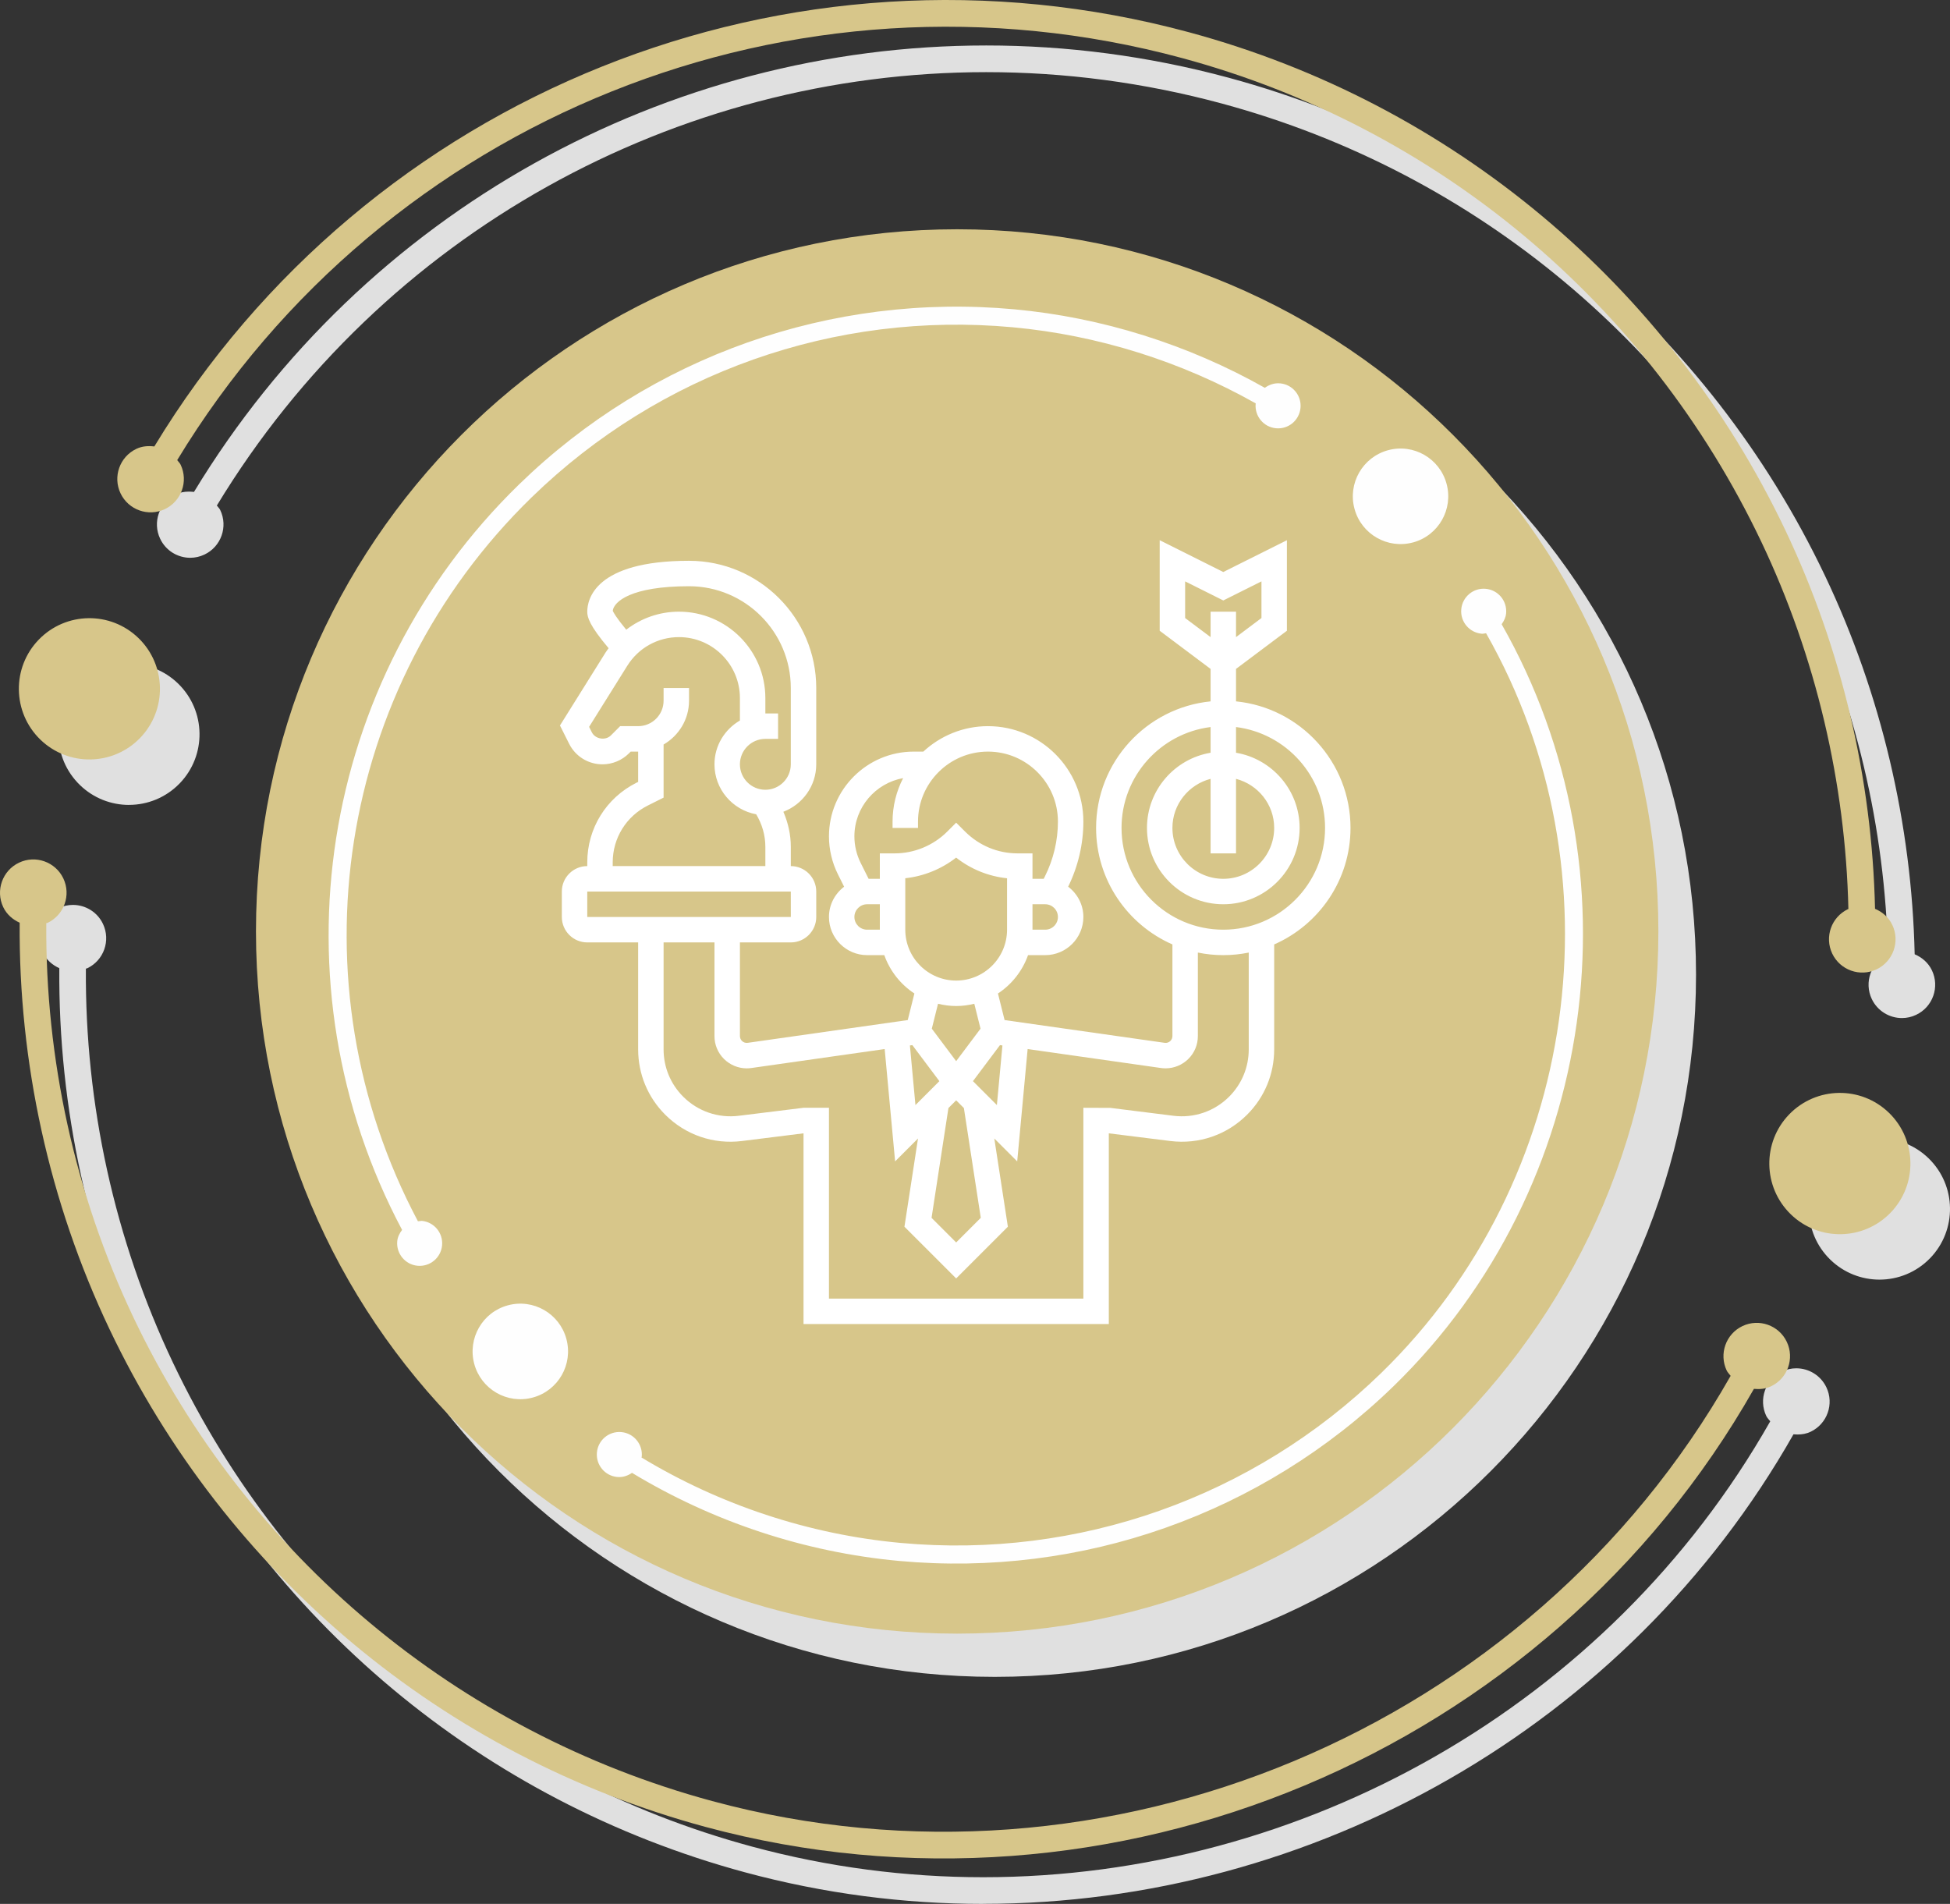
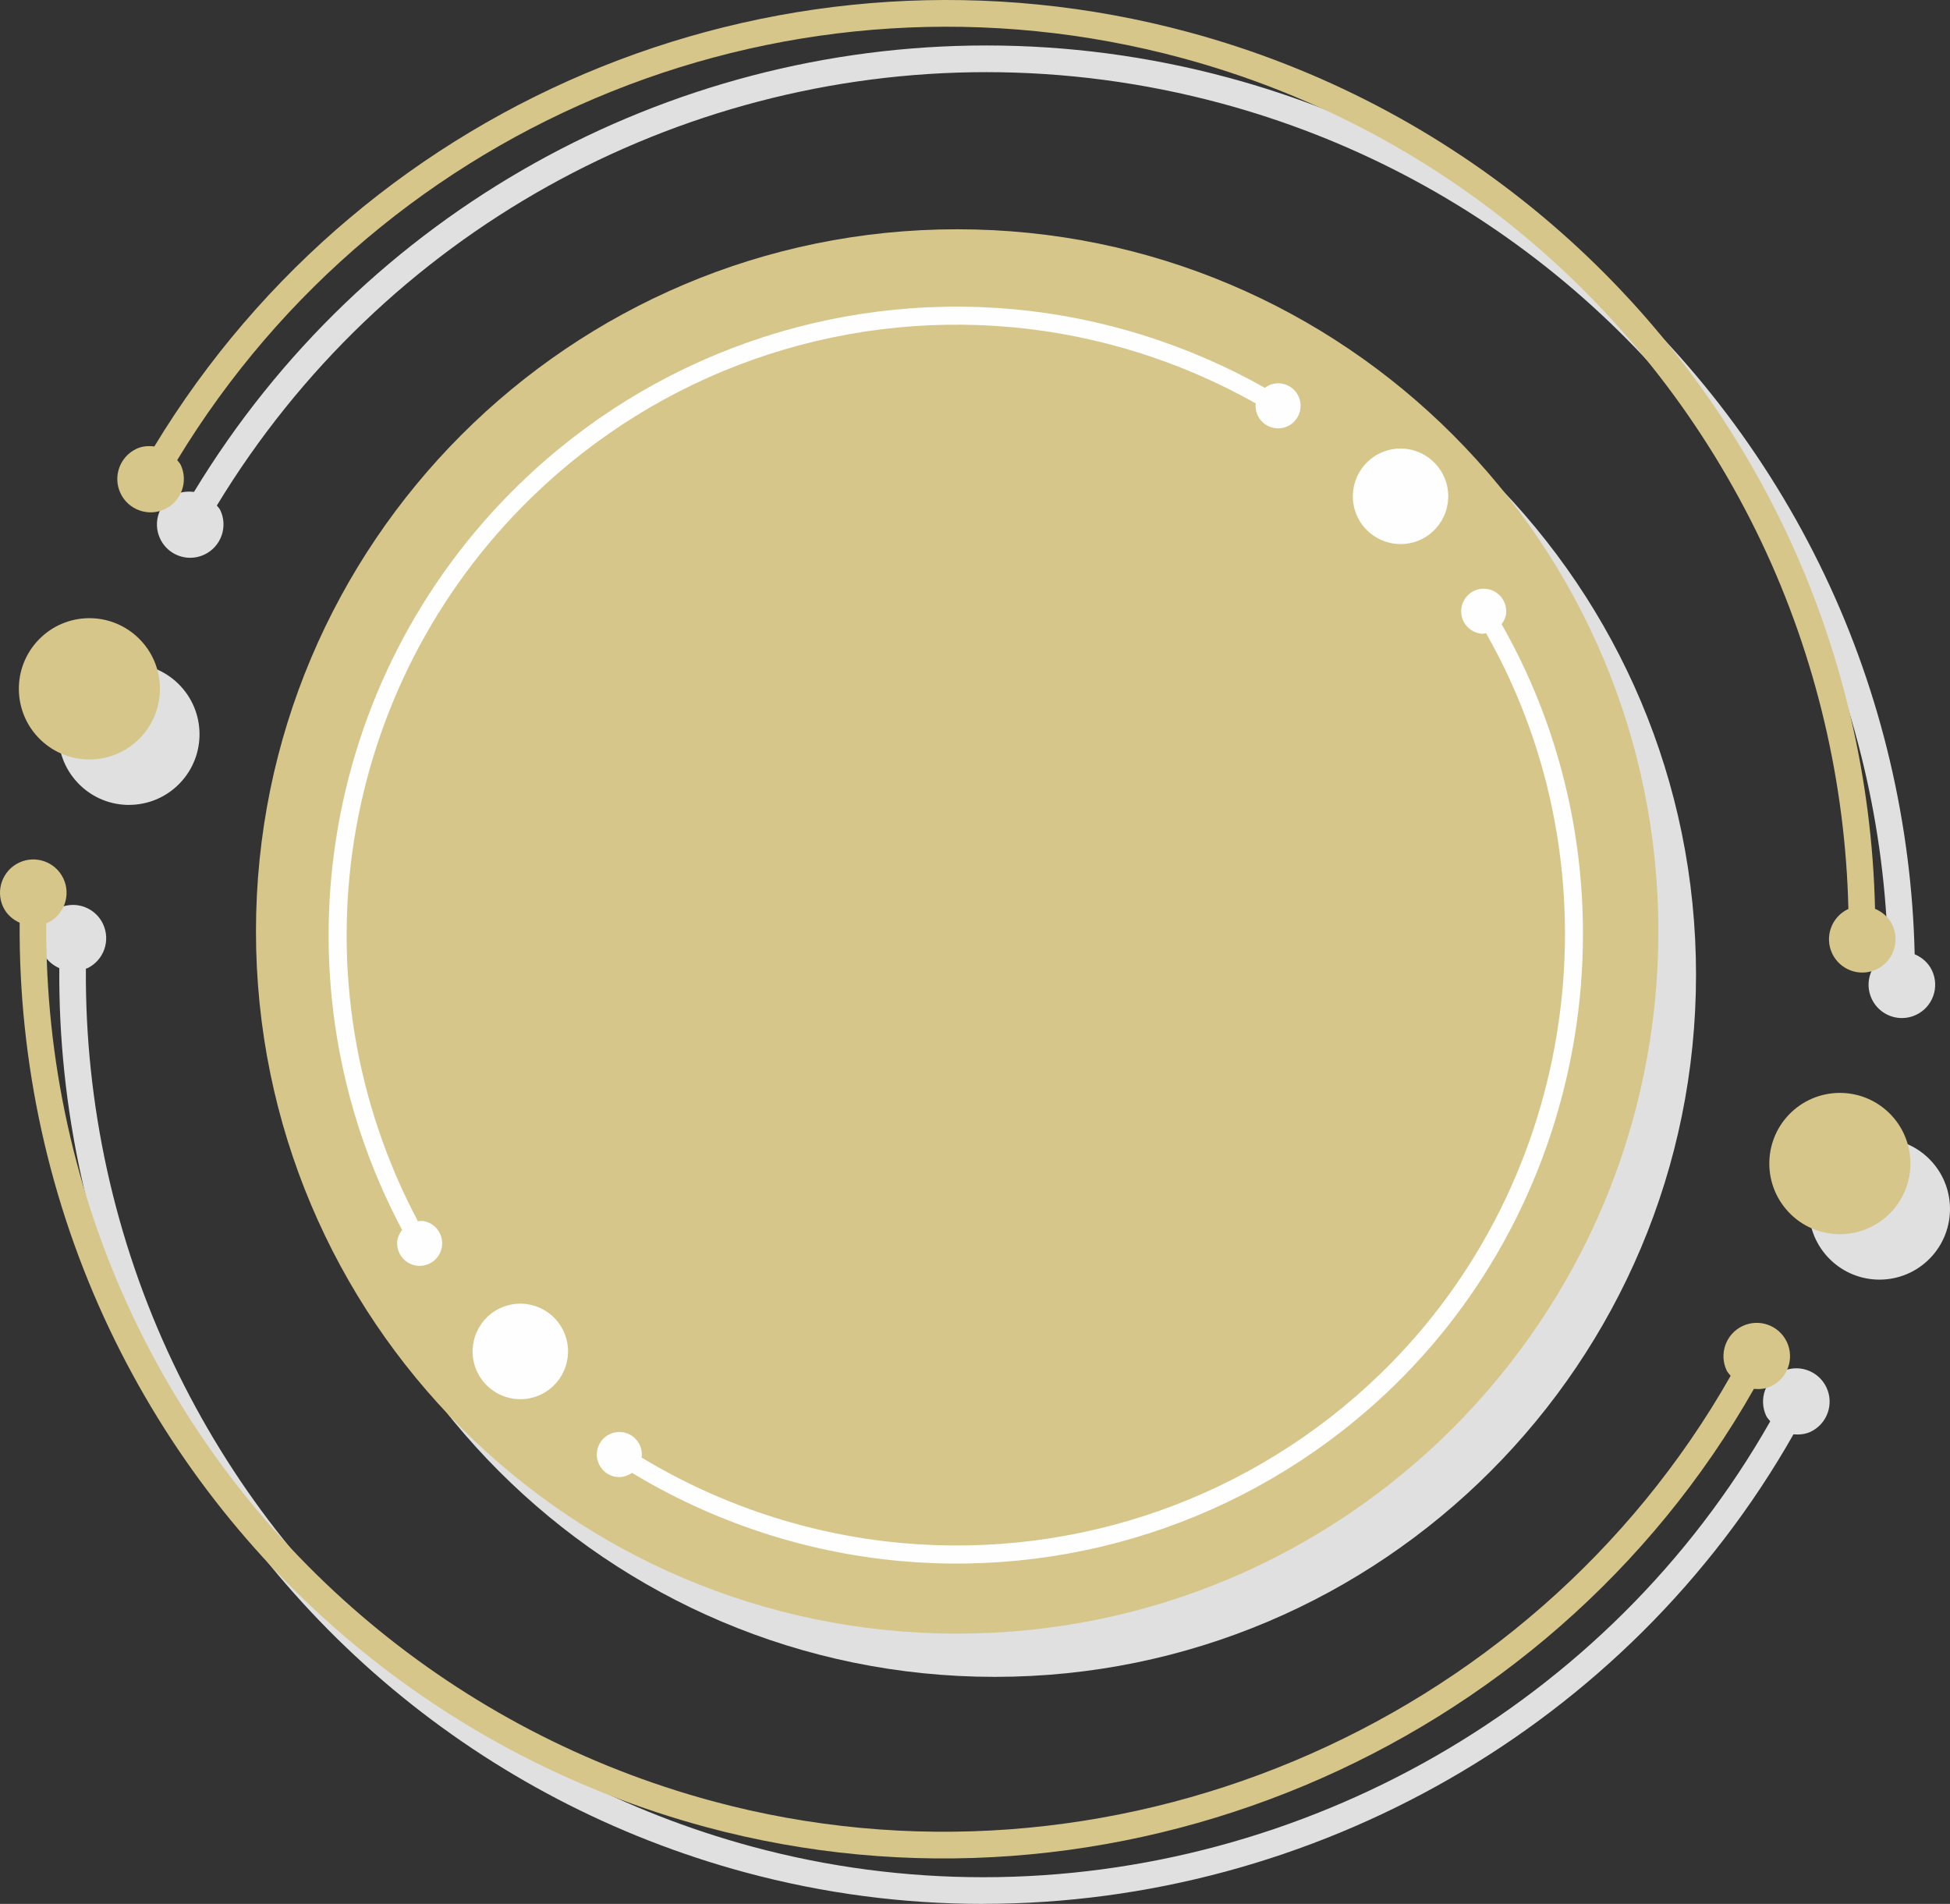
<svg xmlns="http://www.w3.org/2000/svg" width="296" height="289" viewBox="0 0 296 289" fill="none">
  <rect x="0" y="0" width="296" height="289" fill="#333333" stroke="none" />
  <path d="M151.008 254.537C92.219 254.537 44.564 206.818 44.564 147.953C44.564 89.084 92.219 41.369 151.008 41.369C209.793 41.369 257.448 89.088 257.448 147.953C257.448 206.818 209.793 254.537 151.008 254.537Z" fill="#E0E0E0" />
  <path d="M285.291 194.239C282.606 194.239 279.916 193.232 277.835 191.211C273.592 187.089 273.488 180.301 277.605 176.048C279.708 173.883 282.498 172.793 285.291 172.793C287.977 172.793 290.667 173.801 292.748 175.822C296.995 179.948 297.094 186.732 292.978 190.985C290.879 193.15 288.09 194.239 285.291 194.239Z" fill="#E0E0E0" />
  <path d="M19.578 122.182C16.892 122.182 14.202 121.174 12.121 119.154C7.874 115.027 7.775 108.238 11.891 103.985C13.99 101.82 16.779 100.731 19.578 100.731C22.263 100.731 24.953 101.739 27.034 103.759C31.281 107.886 31.381 114.674 27.264 118.923C25.165 121.088 22.372 122.177 19.578 122.177V122.182Z" fill="#E0E0E0" />
  <path d="M288.696 154.534C286.81 154.534 285 153.467 284.129 151.65C282.928 149.124 284.002 146.105 286.521 144.907L286.593 144.889C286.155 125.725 281.655 106.557 273.386 89.165C256.162 52.94 224.125 26.174 185.488 15.72C173.591 12.506 161.571 10.951 149.705 10.951C102.7 10.951 58.065 35.276 32.916 76.736C33.083 76.975 33.308 77.156 33.435 77.432C34.635 79.954 33.566 82.973 31.042 84.175C30.343 84.51 29.603 84.668 28.876 84.668C26.989 84.668 25.179 83.606 24.313 81.784C23.112 79.262 24.182 76.243 26.7 75.041C27.341 74.734 28 74.625 28.664 74.625C28.925 74.625 29.187 74.643 29.445 74.67C55.335 31.963 101.296 6.902 149.705 6.902C161.923 6.902 174.299 8.497 186.545 11.81C226.323 22.572 259.308 50.133 277.038 87.421C285.564 105.346 290.19 125.101 290.637 144.853C291.738 145.318 292.704 146.132 293.259 147.298C294.46 149.824 293.39 152.843 290.867 154.041C290.168 154.38 289.427 154.534 288.701 154.534H288.696Z" fill="#E0E0E0" />
  <path d="M149.245 289C137.211 289 125.052 287.441 113.068 284.2C73.313 273.448 40.35 245.905 22.629 208.635C13.476 189.381 8.84 168.152 9.003 146.963C7.96 146.489 7.039 145.711 6.507 144.595C5.306 142.073 6.376 139.049 8.899 137.852C9.599 137.517 10.339 137.359 11.066 137.359C12.952 137.359 14.767 138.421 15.629 140.238C16.829 142.765 15.76 145.784 13.237 146.981L13.038 147.031C12.885 167.6 17.389 188.197 26.272 206.881C43.487 243.089 75.506 269.841 114.12 280.291C125.76 283.441 137.564 284.95 149.254 284.95C197.703 284.95 244.175 258.967 268.715 215.745C268.512 215.473 268.264 215.256 268.11 214.935C266.914 212.413 267.979 209.394 270.502 208.192C271.202 207.853 271.942 207.699 272.669 207.699C274.556 207.699 276.37 208.766 277.237 210.588C278.437 213.11 277.367 216.129 274.844 217.331C274.199 217.638 273.526 217.747 272.854 217.747C272.651 217.747 272.448 217.738 272.24 217.72C246.973 262.239 199.129 288.991 149.236 288.991L149.245 289Z" fill="#E0E0E0" />
  <path fill-rule="evenodd" clip-rule="evenodd" d="M251.733 141.386C251.733 200.255 204.079 247.974 145.294 247.974C86.509 247.974 38.855 200.255 38.855 141.386C38.855 82.526 86.509 34.802 145.294 34.802C204.079 34.802 251.733 82.521 251.733 141.386V141.386Z" fill="#D7C68A" />
  <path d="M214.488 82.336C210.624 83.38 206.648 81.097 205.605 77.233C204.558 73.369 206.842 69.387 210.706 68.338C214.565 67.29 218.541 69.577 219.584 73.445C220.631 77.314 218.347 81.292 214.488 82.34V82.336Z" fill="#FEFEFE" />
  <path d="M80.873 212.138C77.014 213.186 73.037 210.899 71.99 207.035C70.948 203.166 73.227 199.184 77.091 198.14C80.954 197.092 84.931 199.379 85.973 203.243C87.02 207.112 84.737 211.094 80.873 212.138Z" fill="#FEFEFE" />
  <path d="M190.616 61.242L190.602 61.288C190.431 63.168 191.812 64.835 193.694 65.007C195.576 65.184 197.237 63.796 197.409 61.911C197.585 60.031 196.199 58.363 194.321 58.192C193.455 58.11 192.647 58.39 191.997 58.87C180.379 52.311 167.307 48.18 153.961 46.951C126.184 44.393 98.791 54.079 78.805 73.518C48.275 103.217 41.18 149.336 61.035 186.692C60.656 187.189 60.362 187.749 60.299 188.414C60.128 190.298 61.513 191.962 63.391 192.134C65.273 192.305 66.934 190.918 67.106 189.037C67.277 187.157 65.896 185.49 64.018 185.318L63.441 185.381C44.168 149.106 51.064 104.324 80.714 75.48C100.127 56.596 126.735 47.191 153.713 49.676C166.667 50.87 179.35 54.874 190.625 61.238L190.616 61.242Z" fill="#FEFEFE" />
  <path d="M227.947 94.747C228.29 94.268 228.561 93.73 228.62 93.097C228.791 91.217 227.41 89.549 225.528 89.378C223.65 89.201 221.985 90.589 221.813 92.474C221.637 94.354 223.023 96.022 224.905 96.193C225.14 96.216 225.356 96.144 225.578 96.121C246.209 132.387 239.741 179.148 209.654 208.418C190.25 227.288 163.66 236.689 136.691 234.203C122.776 232.919 109.262 228.427 97.374 221.236L97.414 221.1C97.586 219.22 96.204 217.552 94.322 217.381C92.445 217.209 90.779 218.592 90.608 220.477C90.436 222.357 91.817 224.025 93.695 224.196C94.53 224.278 95.297 224.007 95.934 223.568C108.184 230.98 122.103 235.613 136.448 236.937C164.206 239.491 191.586 229.814 211.558 210.389C242.54 180.247 249.197 132.103 227.943 94.756L227.947 94.747Z" fill="#FEFEFE" />
  <path fill-rule="evenodd" clip-rule="evenodd" d="M271.824 184.314C267.581 180.188 267.477 173.399 271.594 169.151C275.715 164.902 282.494 164.798 286.741 168.92C290.984 173.047 291.088 179.835 286.971 184.088C282.851 188.337 276.071 188.441 271.828 184.319L271.824 184.314Z" fill="#D7C68A" />
  <path fill-rule="evenodd" clip-rule="evenodd" d="M6.114 112.256C1.871 108.13 1.767 101.341 5.883 97.093C10.004 92.84 16.784 92.74 21.026 96.862C25.274 100.989 25.373 107.773 21.257 112.026C17.14 116.274 10.361 116.378 6.114 112.256Z" fill="#D7C68A" />
  <path fill-rule="evenodd" clip-rule="evenodd" d="M280.58 137.983L280.513 138.001C277.994 139.203 276.924 142.222 278.12 144.744C279.321 147.266 282.336 148.337 284.855 147.14C287.373 145.937 288.443 142.918 287.242 140.396C286.687 139.23 285.721 138.417 284.62 137.951C284.173 118.204 279.547 98.444 271.025 80.519C253.291 43.227 220.31 15.67 180.527 4.908C119.761 -11.525 55.853 14.278 23.427 67.769C22.516 67.66 21.577 67.71 20.688 68.139C18.169 69.342 17.099 72.361 18.295 74.883C19.496 77.405 22.511 78.481 25.03 77.278C27.548 76.076 28.618 73.057 27.417 70.535C27.287 70.264 27.065 70.083 26.898 69.843C58.399 17.912 120.461 -7.132 179.471 8.823C218.108 19.272 250.145 46.042 267.369 82.263C275.638 99.655 280.138 118.828 280.576 137.983H280.58Z" fill="#D7C68A" />
  <path fill-rule="evenodd" clip-rule="evenodd" d="M266.236 210.822C267.108 210.899 267.992 210.836 268.836 210.429C271.359 209.232 272.425 206.208 271.228 203.686C270.028 201.164 267.013 200.093 264.494 201.29C261.976 202.493 260.906 205.512 262.102 208.034C262.255 208.35 262.504 208.572 262.702 208.843C232.24 262.496 167.989 289.583 108.107 273.389C69.493 262.944 37.479 236.192 20.259 199.984C11.377 181.3 6.877 160.699 7.025 140.129L7.224 140.084C9.743 138.882 10.812 135.863 9.616 133.341C8.416 130.819 5.401 129.748 2.882 130.95C0.363 132.148 -0.706 135.171 0.49 137.693C1.022 138.81 1.939 139.587 2.986 140.062C2.823 161.255 7.459 182.479 16.612 201.738C34.333 239.007 67.295 266.546 107.056 277.303C168.716 293.976 234.872 266.085 266.232 210.827L266.236 210.822Z" fill="#D7C68A" />
-   <path d="M205 125.674C205 115.679 197.365 107.434 187.622 106.463V101.537L195.345 95.744V82L185.691 86.827L176.036 82V95.744L183.76 101.537V106.463C174.016 107.436 166.381 115.679 166.381 125.674C166.381 133.573 171.156 140.372 177.967 143.359V157.272C177.967 157.544 177.855 157.811 177.664 158.004C177.434 158.233 177.108 158.351 176.752 158.289L152.492 154.839L151.484 150.805C153.581 149.426 155.199 147.385 156.053 144.983H158.658C161.851 144.983 164.45 142.384 164.45 139.19C164.45 137.31 163.535 135.651 162.141 134.593C163.649 131.53 164.45 128.118 164.45 124.708C164.45 116.722 157.955 110.226 149.968 110.226C146.18 110.226 142.739 111.7 140.155 114.088H138.697C131.603 114.088 125.832 119.86 125.832 126.954C125.832 128.939 126.301 130.928 127.189 132.706L128.133 134.597C126.745 135.657 125.832 137.312 125.832 139.19C125.832 142.384 128.431 144.983 131.624 144.983H134.231C135.085 147.387 136.701 149.428 138.8 150.805L137.792 154.839L113.51 158.293C113.174 158.342 112.85 158.233 112.62 158.004C112.427 157.811 112.317 157.544 112.317 157.272V143.052H120.041C122.171 143.052 123.903 141.32 123.903 139.19V135.329C123.903 133.199 122.171 131.467 120.041 131.467V128.541C120.041 126.686 119.631 124.892 118.911 123.22C121.819 122.111 123.901 119.313 123.901 116.019V104.434C123.901 93.786 115.238 85.124 104.591 85.124C90.258 85.124 89.144 91.037 89.144 92.848C89.144 93.688 89.443 94.906 92.386 98.396C92.241 98.602 92.081 98.795 91.946 99.01L85 110.122L86.383 112.883C87.35 114.818 89.294 116.019 91.455 116.019C92.948 116.019 94.409 115.415 95.466 114.359L95.736 114.088H96.868V118.688L96.615 118.813C92.005 121.121 89.144 125.751 89.144 130.903V131.467C87.014 131.467 85.282 133.199 85.282 135.329V139.19C85.282 141.32 87.014 143.052 89.144 143.052H96.868V159.284C96.868 163.028 98.325 166.552 100.975 169.199C104.058 172.283 108.306 173.739 112.63 173.198L121.97 172.032V200.98H168.312V172.032L177.652 173.198C181.976 173.735 186.226 172.281 189.307 169.199C191.957 166.552 193.414 163.03 193.414 159.284V143.359C200.225 140.372 205 133.573 205 125.674V125.674ZM179.898 93.814V88.249L185.691 91.145L191.483 88.249V93.814L187.622 96.71V92.848H183.76V96.71L179.898 93.814ZM187.622 118.224C190.945 119.088 193.414 122.084 193.414 125.674C193.414 129.934 189.95 133.398 185.691 133.398C181.431 133.398 177.967 129.934 177.967 125.674C177.967 122.084 180.437 119.088 183.76 118.224V129.536H187.622V118.224ZM148.877 184.859L145.141 188.595L141.405 184.859L143.967 168.195L145.141 167.023L146.313 168.195L148.877 184.859ZM138.489 158.641L142.592 164.111L138.96 167.743L138.118 158.695L138.489 158.641ZM147.69 164.111L151.793 158.641L152.164 158.693L151.322 167.741L147.69 164.111ZM158.658 141.121H156.727V137.26H158.658C159.723 137.26 160.588 138.125 160.588 139.19C160.588 140.256 159.723 141.121 158.658 141.121ZM131.624 141.121C130.559 141.121 129.693 140.256 129.693 139.19C129.693 138.125 130.559 137.26 131.624 137.26H133.555V141.121H131.624ZM135.818 129.536H133.555V133.398H131.852L130.643 130.982C130.022 129.737 129.693 128.344 129.693 126.954C129.693 122.54 132.893 118.875 137.091 118.112C136.073 120.094 135.486 122.331 135.486 124.708V125.674H139.348V124.708C139.348 118.854 144.114 114.088 149.968 114.088C155.823 114.088 160.588 118.854 160.588 124.708C160.588 127.568 159.911 130.432 158.632 132.99L158.43 133.398H156.727V129.536H154.464C151.476 129.536 148.663 128.375 146.506 126.24L145.141 124.875L143.776 126.24C141.681 128.335 138.78 129.536 135.818 129.536V129.536ZM137.417 133.311C140.221 133.008 142.915 131.913 145.137 130.179C147.373 131.938 150.034 133.019 152.865 133.315V141.121C152.865 145.381 149.401 148.845 145.141 148.845C140.881 148.845 137.417 145.381 137.417 141.121V133.311ZM145.141 152.707C146.091 152.707 147.008 152.58 147.893 152.363L148.839 156.146L145.141 161.076L141.443 156.146L142.389 152.363C143.274 152.58 144.191 152.707 145.141 152.707ZM104.591 88.986C113.109 88.986 120.039 95.916 120.039 104.434V116.019C120.039 118.149 118.307 119.881 116.177 119.881C114.047 119.881 112.315 118.149 112.315 116.019C112.315 113.889 114.047 112.157 116.177 112.157H118.108V108.295H116.177V105.961C116.177 98.732 110.293 92.848 103.064 92.848C100.102 92.848 97.317 93.839 95.062 95.584C93.543 93.754 93.118 92.96 93.013 92.715C93.17 91.352 95.724 88.986 104.591 88.986ZM93.006 130.903C93.006 127.224 95.05 123.915 98.343 122.268L100.729 121.074V113.015C103.027 111.675 104.591 109.211 104.591 106.365V104.434H100.729V106.365C100.729 108.494 98.997 110.226 96.868 110.226H94.137L92.735 111.628C91.907 112.453 90.36 112.202 89.837 111.157L89.424 110.331L95.219 101.058C96.922 98.336 99.855 96.71 103.064 96.71C108.165 96.71 112.315 100.859 112.315 105.961V109.369C110.017 110.709 108.453 113.173 108.453 116.019C108.453 119.802 111.189 122.944 114.785 123.602C115.681 125.099 116.177 126.782 116.177 128.541V131.467H93.006V130.903ZM89.144 135.329H120.039L120.043 139.19H89.144V135.329ZM189.553 159.284C189.553 161.997 188.496 164.549 186.577 166.469C184.343 168.701 181.248 169.755 178.131 169.367L168.552 168.17L164.45 168.155V197.119H125.832V168.155H121.97L112.151 169.367C109.032 169.755 105.937 168.701 103.705 166.469C101.786 164.549 100.729 161.999 100.729 159.284V143.052H108.453V157.272C108.453 158.579 108.963 159.807 109.888 160.734C110.813 161.659 112.072 162.169 113.35 162.169C113.591 162.169 113.833 162.149 114.072 162.115L134.289 159.239L135.874 176.29L139.35 172.814L137.29 186.207L145.141 194.056L152.99 186.207L150.93 172.814L154.406 176.29L155.991 159.239L176.187 162.111C176.432 162.149 176.679 162.167 176.924 162.167C178.212 162.167 179.469 161.655 180.392 160.734C181.319 159.809 181.829 158.579 181.829 157.272V144.593C183.076 144.848 184.368 144.983 185.691 144.983C187.013 144.983 188.305 144.848 189.553 144.593V159.284ZM185.691 141.121C177.173 141.121 170.243 134.191 170.243 125.674C170.243 117.811 176.152 111.315 183.76 110.36V114.262C178.289 115.185 174.105 119.943 174.105 125.674C174.105 132.063 179.301 137.26 185.691 137.26C192.08 137.26 197.276 132.063 197.276 125.674C197.276 119.945 193.092 115.187 187.622 114.262V110.36C195.229 111.315 201.138 117.811 201.138 125.674C201.138 134.191 194.208 141.121 185.691 141.121Z" fill="white" />
</svg>